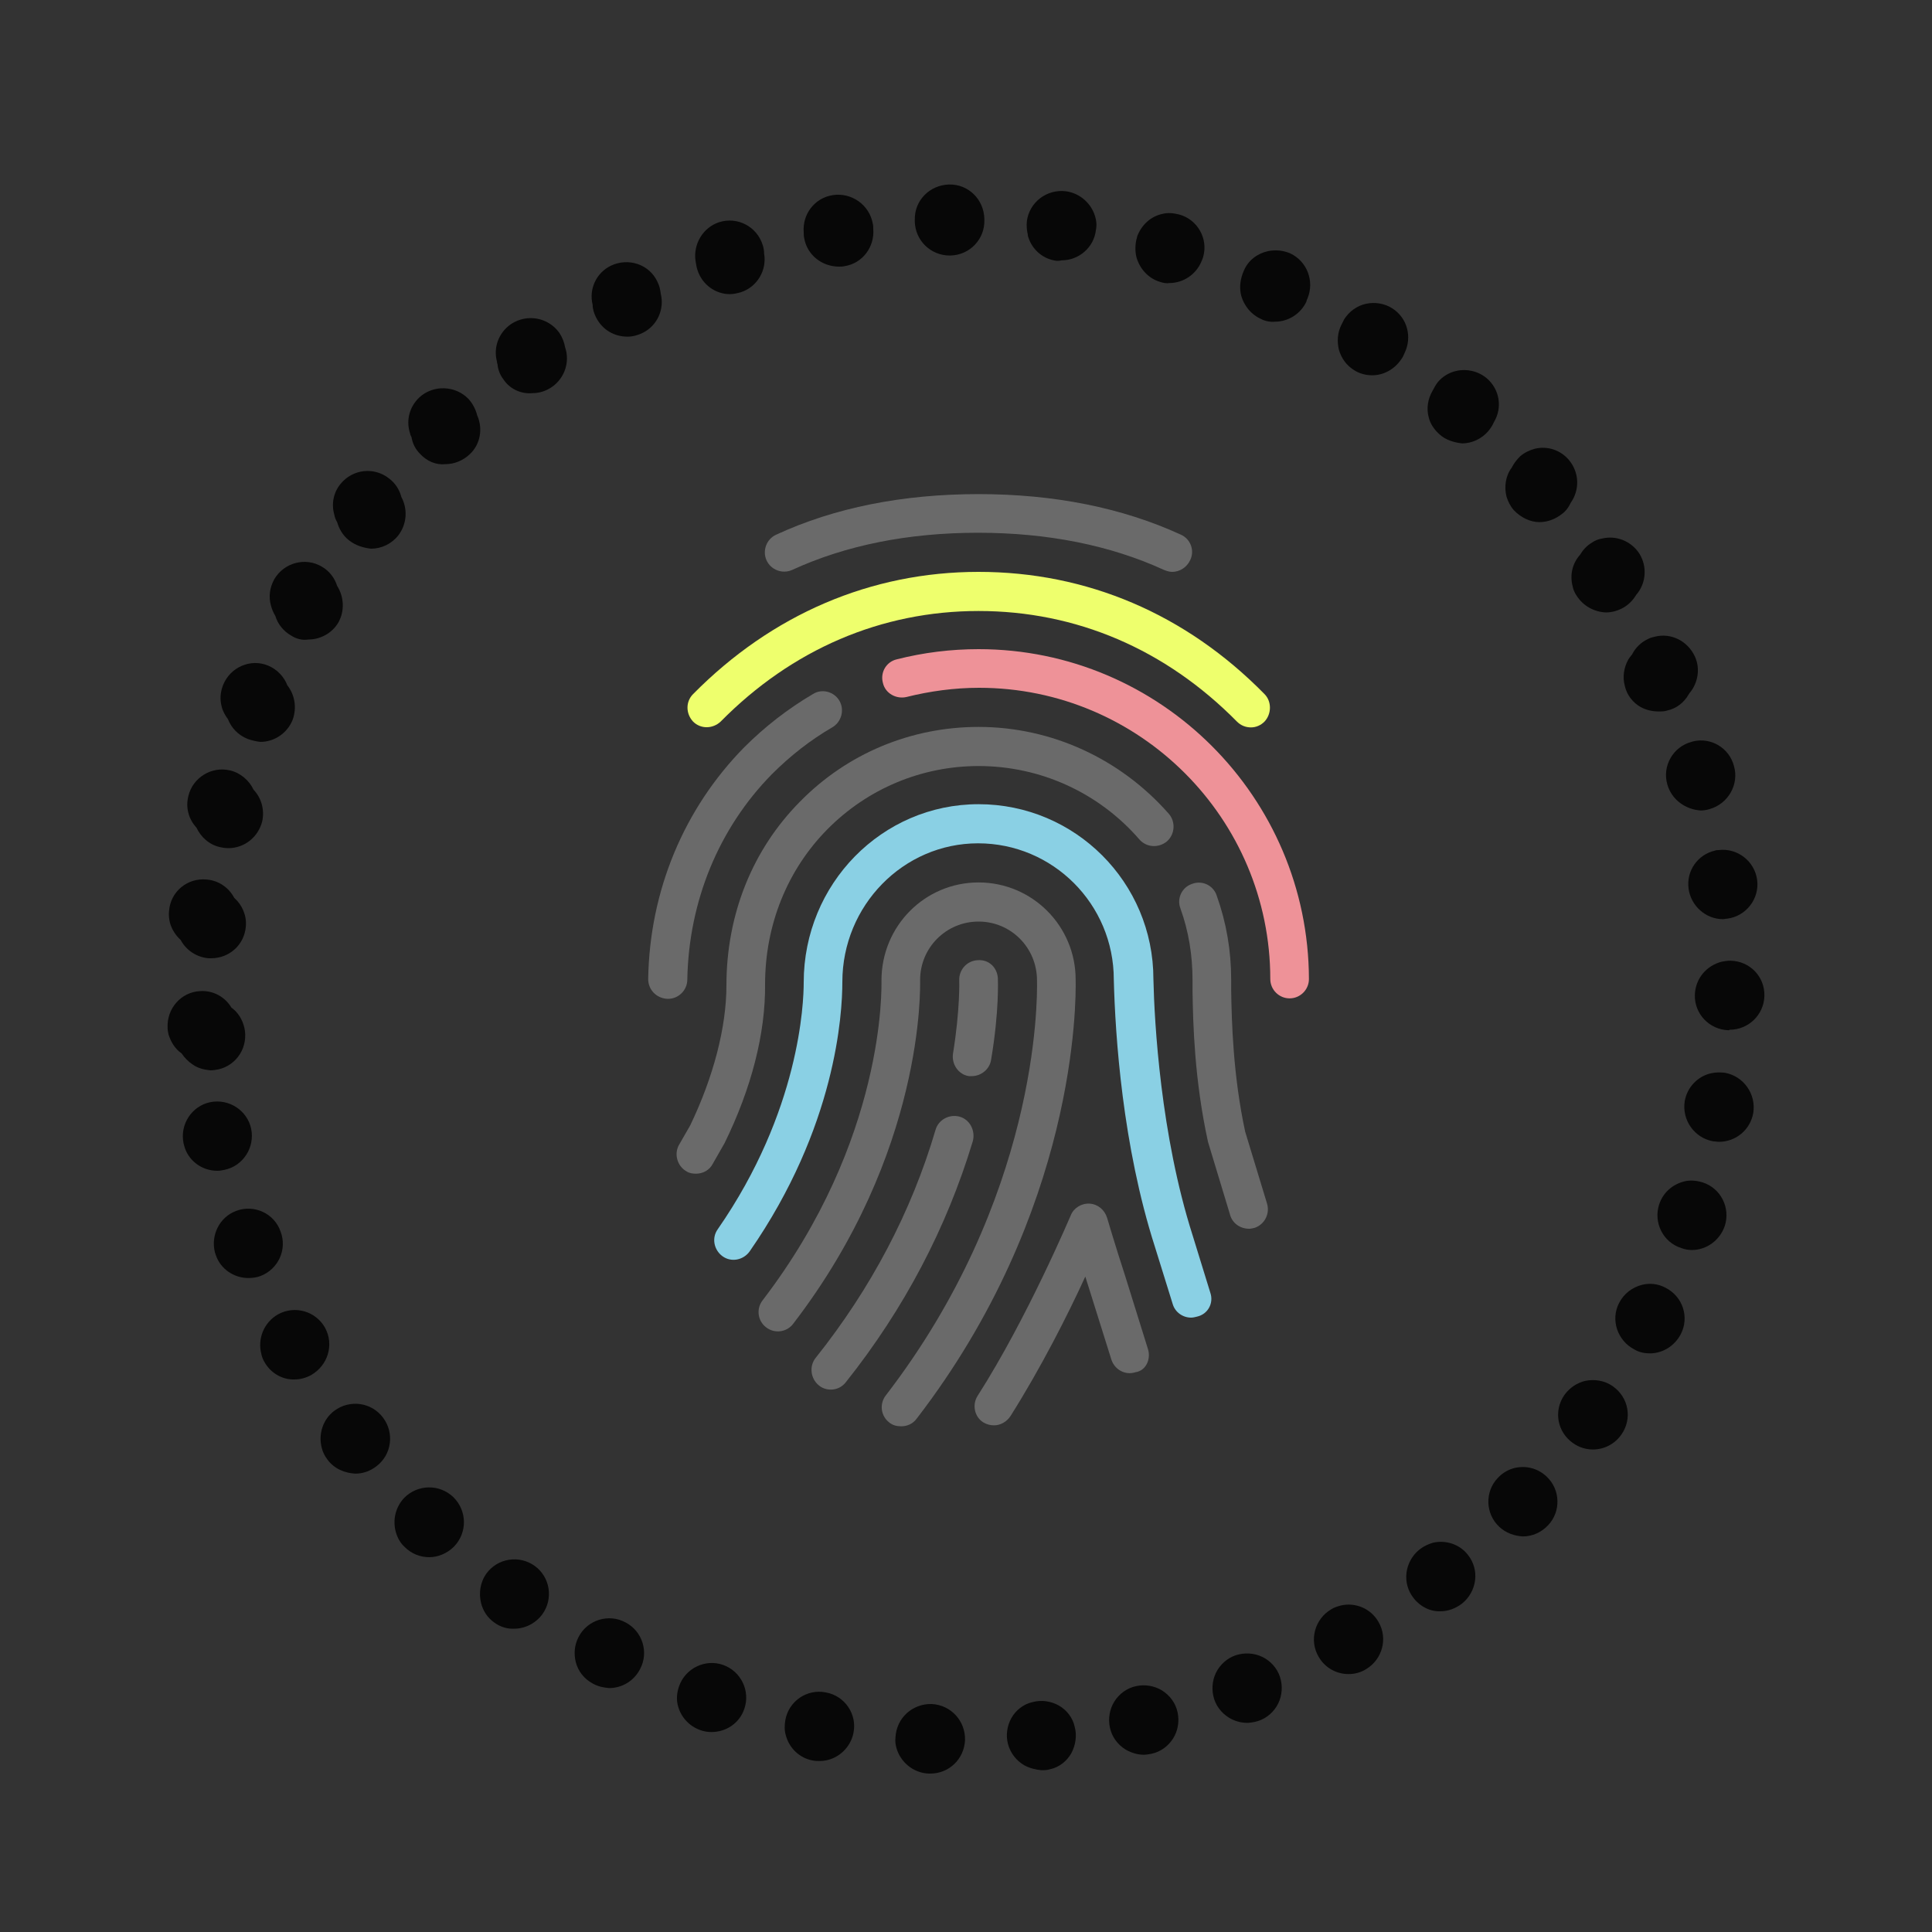
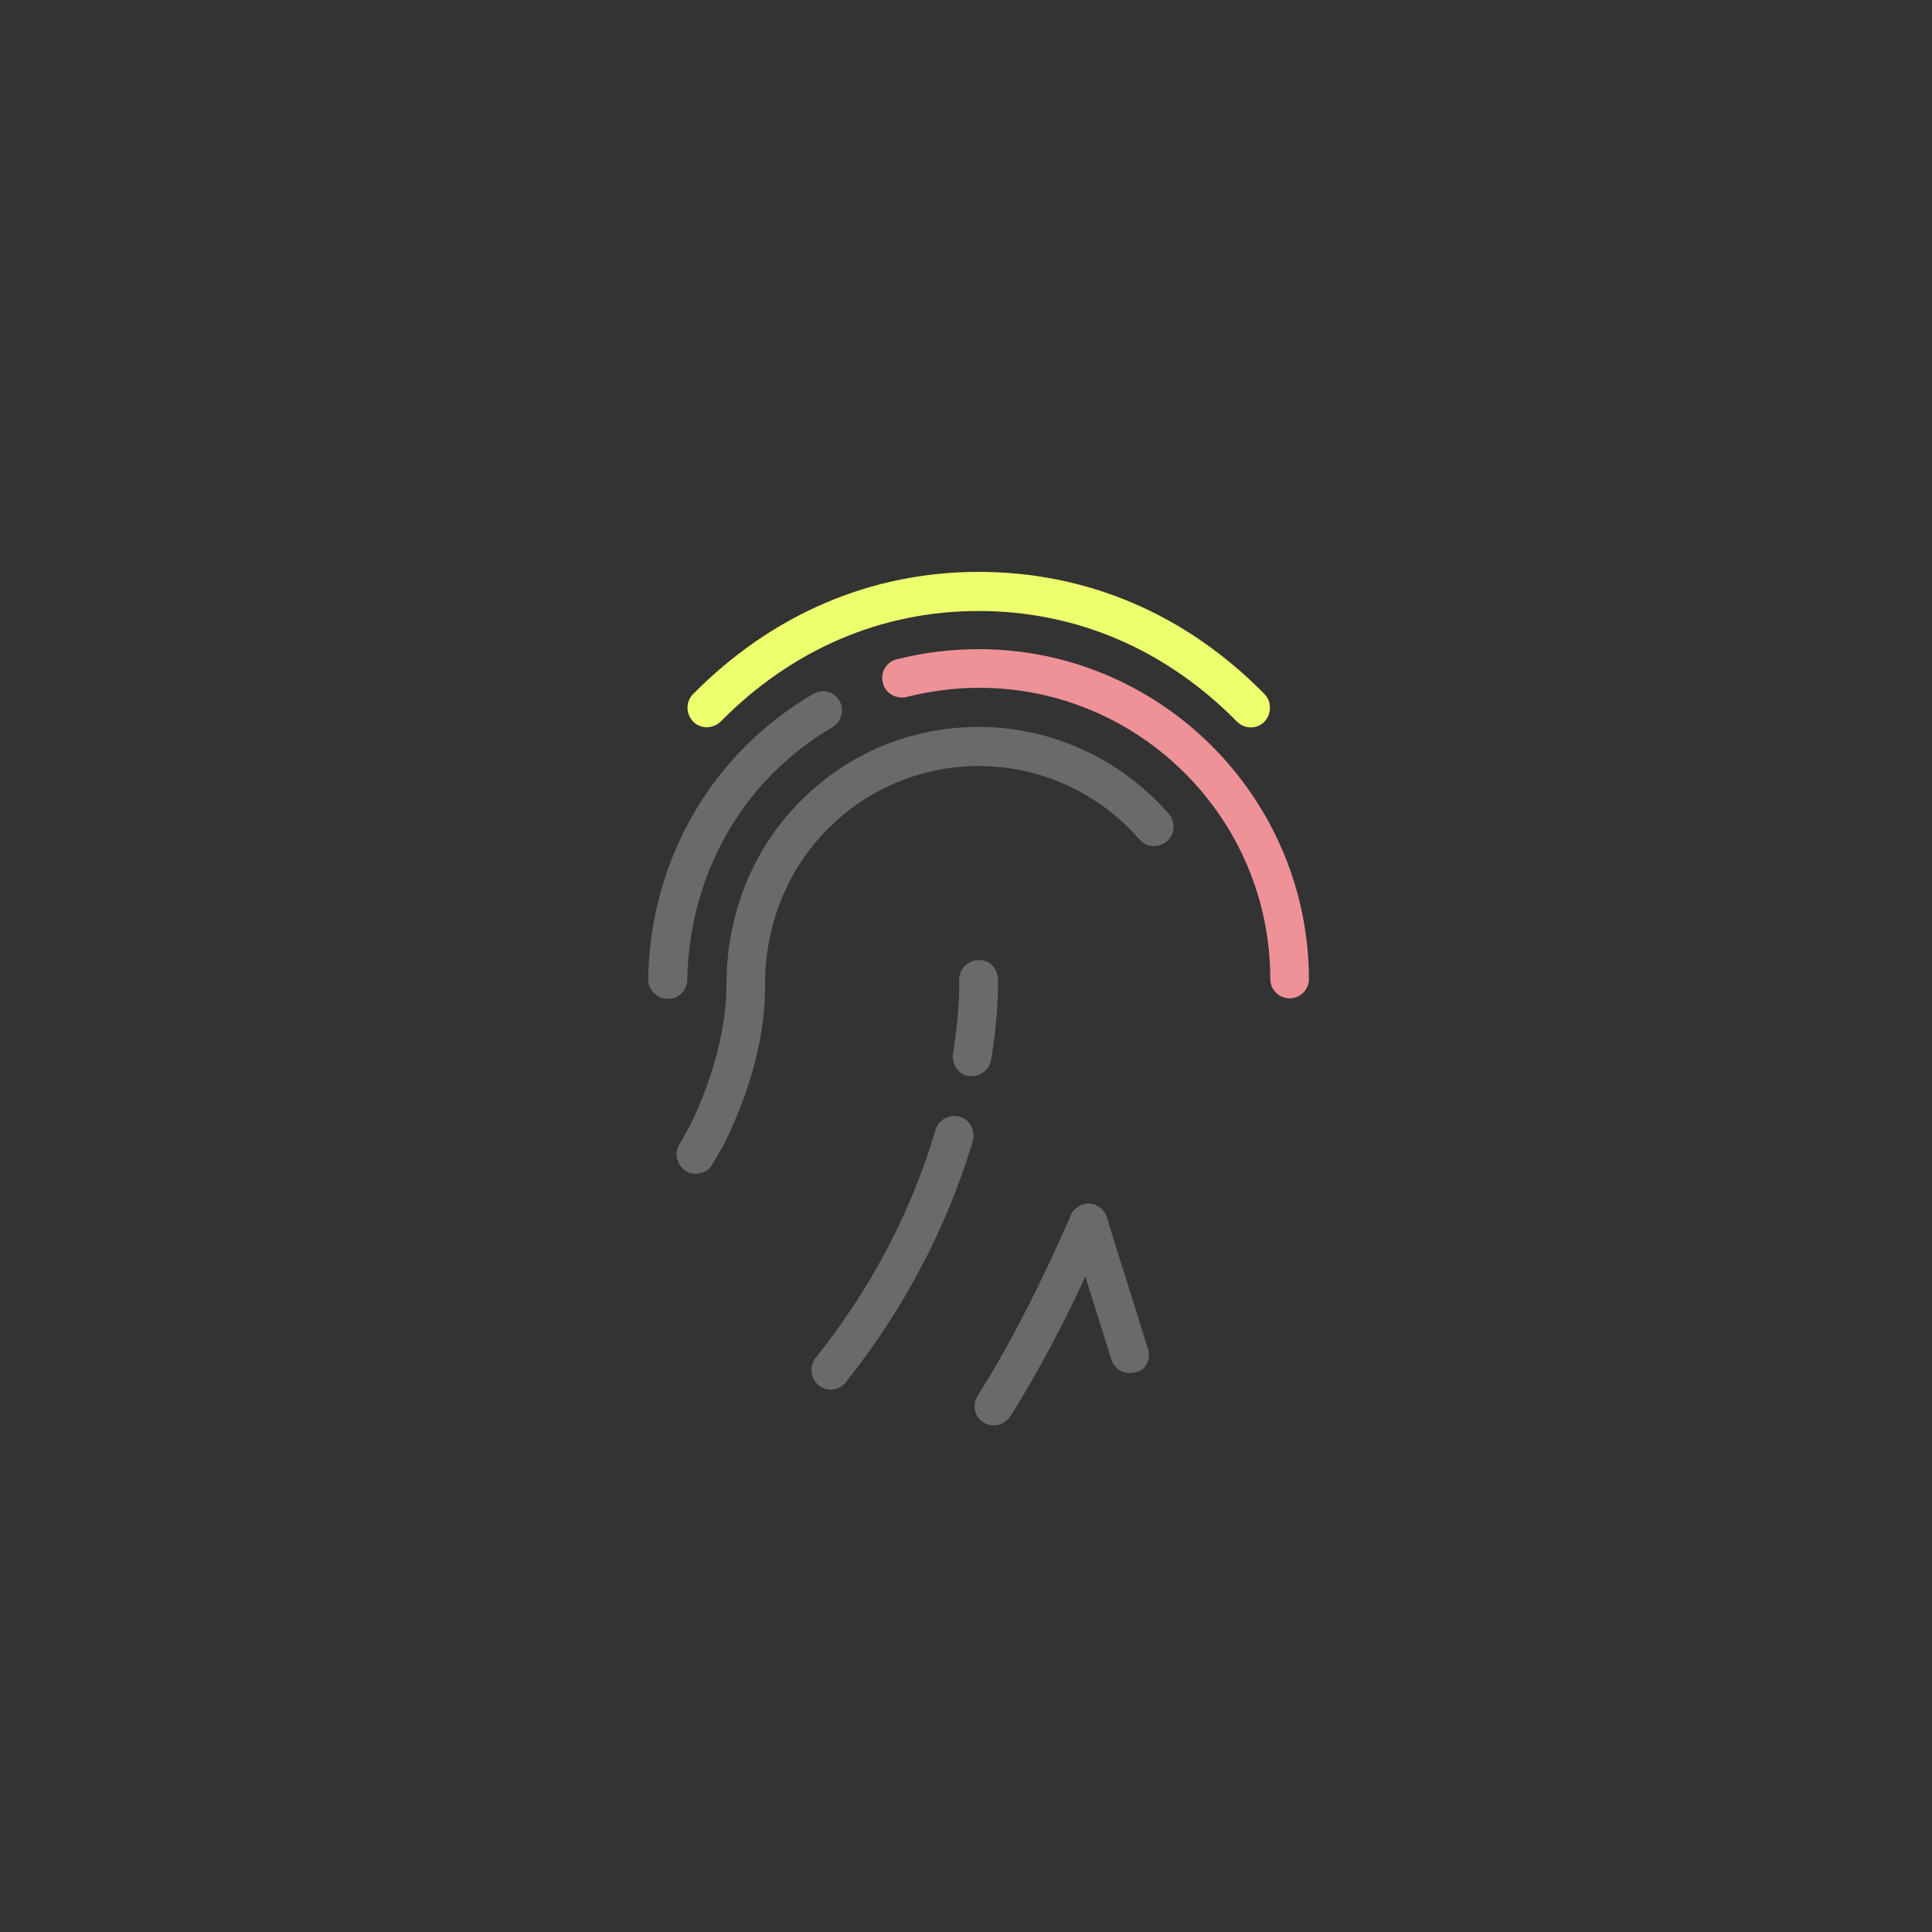
<svg xmlns="http://www.w3.org/2000/svg" version="1.1" id="圖層_1" x="0px" y="0px" viewBox="0 0 400 400" style="enable-background:new 0 0 400 400;" xml:space="preserve">
  <rect x="0" y="0" width="400" height="400" fill="#333333" stroke="none" />
  <style type="text/css">
	.st0{fill:#191818;}
	.st1{fill:#070707;}
	.st2{fill:#6A6A6A;}
	.st3{fill:#EEFF6D;}
	.st4{fill:#EE9298;}
	.st5{fill:#8AD0E4;}
	.st6{fill:#75BF80;}
	.st7{fill:#CE2D12;}
	.st8{fill:#6D6D6D;}
</style>
  <g>
-     <path class="st1" d="M189.4,45.9c0-0.1,0-0.1,0-0.2c0-0.1,0-0.1,0-0.2c-0.1-4,3.1-7.2,7.1-7.3c4-0.1,7.2,3.1,7.3,7.1   c0,0.1,0,0.2,0,0.3c0.1,3.9-3,7.2-7,7.3c-0.1,0-0.1,0-0.2,0C192.7,52.9,189.5,49.8,189.4,45.9z M218.8,54c-2.8-0.3-5.1-2.3-5.9-4.9   c-0.1-0.2-0.1-0.3-0.1-0.5c-0.2-0.9-0.3-1.8-0.2-2.8c0.5-3.9,4.1-6.7,8.1-6.2c2.9,0.4,5.2,2.5,6,5.1c0.3,0.9,0.4,1.9,0.2,2.9   c-0.4,3.6-3.5,6.3-7.1,6.3C219.4,54,219.1,54,218.8,54z M166.5,49.3c-0.1-0.4-0.1-0.8-0.1-1.2c-0.3-3.7,2.2-7.1,6-7.7   c3.9-0.6,7.6,2,8.3,5.9c0.1,0.4,0.1,0.7,0.1,1.1c0.3,3.7-2.2,7.1-5.9,7.7c-0.4,0.1-0.8,0.1-1.2,0.1   C170.2,55.2,167.1,52.8,166.5,49.3z M240.3,58.4c-2.5-0.7-4.3-2.7-5-5.1c-0.3-1.2-0.3-2.5,0-3.8c0.1-0.2,0.1-0.5,0.2-0.7   c0.9-2.3,2.8-4,5.1-4.5c1.1-0.3,2.3-0.2,3.5,0.1c3.8,1,6.1,5,5,8.8c-0.1,0.3-0.2,0.6-0.3,0.8c-1.1,2.8-3.8,4.6-6.7,4.6   C241.6,58.7,240.9,58.6,240.3,58.4z M144.4,55.9c-0.2-0.6-0.3-1.3-0.4-1.9c-0.5-3.4,1.5-6.9,4.9-8c3.8-1.2,7.8,0.9,9,4.7   c0.2,0.6,0.3,1.2,0.3,1.8c0.6,3.4-1.4,6.9-4.8,8c-0.7,0.2-1.5,0.4-2.3,0.4C148.2,60.9,145.4,59,144.4,55.9z M261,66   c-2-0.9-3.4-2.7-4-4.7c-0.4-1.5-0.3-3.1,0.3-4.7c0.1-0.2,0.1-0.3,0.2-0.5c0.9-2.2,2.8-3.6,5-4.1c1.5-0.3,3-0.2,4.5,0.4   c3.6,1.6,5.2,5.8,3.7,9.4c-0.1,0.2-0.2,0.4-0.2,0.6c-1.2,2.6-3.8,4.2-6.5,4.2C263,66.7,261.9,66.5,261,66z M123.4,65.7   c-0.4-0.8-0.7-1.7-0.7-2.6c-0.8-3.2,0.7-6.6,3.8-8.1c3.6-1.7,7.9-0.3,9.6,3.3c0.4,0.8,0.6,1.6,0.7,2.5c0.8,3.2-0.7,6.6-3.7,8.1   c-1,0.5-2.1,0.8-3.2,0.8C127.2,69.7,124.7,68.3,123.4,65.7z M280.3,76.6c-1.6-1-2.6-2.5-3.1-4.2c-0.4-1.7-0.3-3.5,0.5-5.1   c0.2-0.4,0.4-0.8,0.6-1.2c1.1-1.7,2.7-2.8,4.5-3.2c1.8-0.4,3.8-0.1,5.4,0.9c3.2,2,4.2,6,2.6,9.3c-0.2,0.5-0.4,0.9-0.7,1.3   c-1.4,2.1-3.7,3.3-6,3.3C282.9,77.7,281.5,77.4,280.3,76.6z M104.2,78.5c-0.7-0.9-1.1-2-1.2-3.1c-0.1-0.2-0.1-0.3-0.1-0.5   c-0.8-2.9,0.3-6,2.9-7.8c3.3-2.2,7.7-1.4,10,1.8c0.6,0.9,1,1.9,1.2,3c1,2.9,0,6.3-2.7,8.2c-1.3,0.9-2.7,1.3-4.1,1.3   C107.8,81.6,105.5,80.5,104.2,78.5z M298,89.9c-1.1-1-1.9-2.2-2.2-3.5c-0.5-1.8-0.2-3.8,0.8-5.5c0.3-0.6,0.7-1.3,1.1-1.8   c1-1.2,2.4-2,3.8-2.3c2.1-0.5,4.5,0,6.3,1.5c0,0,0,0,0,0c2.7,2.3,3.3,6.1,1.5,9.1c-0.3,0.7-0.7,1.3-1.2,1.9   c-1.4,1.6-3.4,2.5-5.4,2.5C301,91.6,299.3,91.1,298,89.9z M87,94c-1-1-1.6-2.2-1.8-3.5c-0.2-0.3-0.3-0.7-0.4-1.1   c-0.7-2.5,0-5.2,2-7.1c2.9-2.7,7.5-2.5,10.2,0.3c0.9,1,1.5,2.2,1.8,3.4c1.2,2.7,0.7,6-1.6,8.1c-1.4,1.3-3.2,2-5,2   C90.3,96.3,88.4,95.5,87,94z M313.4,105.6c-0.7-0.8-1.2-1.8-1.5-2.8c-0.5-2-0.2-4.3,1.1-6c0.4-0.8,1-1.6,1.7-2.3   c0.9-0.8,2-1.3,3.1-1.6c2.5-0.6,5.2,0.2,7,2.3c2.2,2.6,2.3,6.2,0.4,8.9c-0.4,0.9-1,1.7-1.8,2.3c-1.4,1.1-3,1.7-4.7,1.7   C316.9,108.1,314.9,107.2,313.4,105.6z M72.3,111.9c-1.3-1-2.1-2.4-2.5-3.8c-0.3-0.5-0.5-1-0.6-1.6c-0.6-2.1-0.2-4.5,1.3-6.3   c0,0,0,0,0,0c2.5-3.1,7-3.6,10.1-1.1c1.3,1,2.1,2.3,2.5,3.8c1.3,2.4,1.2,5.5-0.6,7.9c-1.4,1.8-3.5,2.8-5.7,2.8   C75.1,113.4,73.6,112.9,72.3,111.9z M326.4,123.3c-0.4-0.6-0.7-1.3-0.8-1.9c-0.6-2.3-0.1-4.7,1.5-6.5c0.6-1,1.4-1.9,2.4-2.5   c0.7-0.5,1.5-0.8,2.2-0.9c2.9-0.7,6,0.5,7.7,3.1c1.7,2.7,1.4,6.2-0.6,8.5c-0.6,1-1.4,1.9-2.5,2.6c-1.2,0.7-2.5,1.1-3.8,1.1   C330.1,126.7,327.8,125.5,326.4,123.3z M60.3,131.6c-1.6-0.9-2.8-2.4-3.3-4.1c-0.4-0.6-0.7-1.4-0.9-2.1c-0.5-1.8-0.3-3.7,0.7-5.5   c2-3.4,6.4-4.6,9.8-2.6c1.6,0.9,2.7,2.4,3.2,4c1.4,2.2,1.6,5.1,0.3,7.5c-1.3,2.3-3.8,3.6-6.2,3.6C62.6,132.6,61.4,132.3,60.3,131.6   z M339.7,146.4c-1.6-0.9-2.9-2.5-3.3-4.4c-0.5-1.8-0.2-3.8,0.7-5.4c0.2-0.4,0.5-0.7,0.8-1.1c0.7-1.4,1.9-2.6,3.5-3.3   c0.4-0.2,0.9-0.3,1.3-0.4c3.3-0.8,6.7,0.9,8.2,4.1c1.2,2.6,0.6,5.6-1.1,7.6c-0.1,0.1-0.1,0.2-0.2,0.3c-0.9,1.6-2.5,2.9-4.4,3.3   c-0.6,0.2-1.2,0.2-1.8,0.2C342.1,147.3,340.8,147,339.7,146.4z M51.3,153c-2-0.8-3.4-2.3-4.1-4.1c-0.6-0.8-1.1-1.7-1.3-2.6   c-0.4-1.5-0.3-3,0.3-4.5c1.5-3.7,5.7-5.5,9.3-4c1.9,0.8,3.3,2.3,4,4.1c1.5,1.9,2,4.6,1.1,7.1c-1.1,2.8-3.8,4.6-6.7,4.6   C53,153.5,52.2,153.3,51.3,153z M345.2,162.4c-1.1-3.8,1.2-7.8,5-8.8c0.1,0,0.2-0.1,0.3-0.1c3.7-0.9,7.5,1.3,8.5,5.1   c1.1,3.8-1.2,7.8-5,8.9c-0.6,0.2-1.3,0.3-1.9,0.3C349,167.6,346.1,165.6,345.2,162.4z M45.6,175.4c-2.3-0.5-4-2.1-4.9-4   c-0.8-0.9-1.4-1.9-1.7-3.1c-0.3-1.1-0.3-2.3,0-3.5c0.9-3.8,4.8-6.2,8.6-5.3c2.2,0.5,4,2.1,4.9,4c1.6,1.7,2.3,4.1,1.8,6.5   c-0.8,3.3-3.7,5.6-7,5.6C46.6,175.6,46.1,175.5,45.6,175.4z M349.6,184c-0.5-3.7,1.9-7.1,5.5-7.9c0.2-0.1,0.5-0.1,0.7-0.1   c3.9-0.5,7.5,2.3,8,6.2c0.5,3.9-2.3,7.5-6.2,8c-0.3,0-0.6,0.1-0.9,0.1C353.2,190.3,350.1,187.6,349.6,184z M43.2,198.4   c-2.5-0.2-4.7-1.7-5.8-3.8c-1-0.9-1.8-2.1-2.2-3.5c-0.2-0.8-0.3-1.6-0.2-2.5c0.3-4,3.8-6.9,7.8-6.5c2.5,0.2,4.6,1.7,5.7,3.8   c1.6,1.4,2.6,3.6,2.4,5.9c-0.3,3.8-3.4,6.6-7.2,6.6C43.6,198.4,43.4,198.4,43.2,198.4z M357.9,213.3c-4-0.1-7.1-3.4-7-7.3   c0.1-3.4,2.4-6.1,5.6-6.9c0.6-0.1,1.1-0.2,1.8-0.2c4,0.1,7.1,3.3,7,7.3c-0.1,3.9-3.3,7-7.2,7C358,213.3,357.9,213.3,357.9,213.3z    M39.9,220.4c-0.9-0.6-1.7-1.4-2.3-2.3c-1.3-0.9-2.2-2.3-2.7-3.9c-0.1-0.5-0.2-0.9-0.2-1.4c-0.2-4,2.8-7.4,6.7-7.6   c2.7-0.2,5.2,1.2,6.5,3.4c1.4,1,2.3,2.5,2.7,4.2c0.4,1.8,0.1,3.8-0.9,5.4c-1,1.6-2.6,2.8-4.5,3.2c-0.5,0.1-1.1,0.2-1.6,0.2   C42.4,221.5,41,221.2,39.9,220.4z M354.7,236.3c-3.9-0.7-6.5-4.4-5.9-8.3c0.5-2.9,2.7-5.2,5.5-5.8c0.9-0.2,1.8-0.2,2.8-0.1   c3.9,0.7,6.5,4.4,5.9,8.3c-0.6,3.5-3.6,6-7.1,6C355.5,236.4,355.1,236.3,354.7,236.3z M38.1,237.1c0-0.1-0.1-0.3-0.1-0.4   c0,0,0,0,0,0c-0.8-3.9,1.7-7.7,5.5-8.5c3.9-0.8,7.7,1.7,8.5,5.5c0.8,3.9-1.7,7.7-5.5,8.5c-0.5,0.1-1,0.2-1.5,0.2   C41.8,242.4,38.9,240.3,38.1,237.1z M348.1,258.4c-3.8-1.2-5.8-5.3-4.6-9c0.8-2.5,2.8-4.2,5.2-4.8c1.2-0.3,2.5-0.2,3.8,0.2   c3.8,1.2,5.8,5.3,4.6,9c-1,3-3.8,5-6.8,5C349.6,258.8,348.9,258.7,348.1,258.4z M44.7,259.9c-0.1-0.2-0.1-0.4-0.2-0.6   c-0.9-3.5,0.9-7.3,4.4-8.6c3.7-1.4,7.9,0.5,9.2,4.3c1.4,3.7-0.5,7.8-4.2,9.2c-0.8,0.3-1.7,0.4-2.5,0.4   C48.5,264.6,45.7,262.8,44.7,259.9z M338.4,279.4c-3.5-1.8-5-6.1-3.2-9.6c1-2,2.8-3.3,4.8-3.8c1.6-0.4,3.3-0.2,4.8,0.6   c3.6,1.8,5,6.1,3.2,9.6c-1.3,2.5-3.8,4-6.4,4C340.5,280.2,339.4,280,338.4,279.4z M54.7,281.9c-0.3-0.5-0.5-1.1-0.6-1.6   c-0.8-3.1,0.5-6.5,3.5-8.2c3.5-1.9,7.8-0.6,9.7,2.8c1.9,3.5,0.6,7.8-2.9,9.8c-1.1,0.6-2.3,0.9-3.4,0.9   C58.5,285.7,56,284.3,54.7,281.9z M325.7,298.8c-3.3-2.3-4.1-6.7-1.8-10c1.1-1.5,2.6-2.5,4.3-2.9c1.9-0.4,4-0.1,5.7,1.1   c3.3,2.3,4.1,6.7,1.8,10c-1.4,2-3.6,3.1-5.9,3.1C328.4,300.1,327,299.7,325.7,298.8z M67.8,302.2c-0.6-0.8-1-1.6-1.2-2.5   c-0.7-2.7,0.2-5.8,2.6-7.6c3.2-2.4,7.7-1.8,10.1,1.4c2.4,3.2,1.8,7.7-1.4,10.1c-1.3,1-2.8,1.5-4.3,1.5   C71.4,305,69.2,304.1,67.8,302.2z M310.4,316.1c-2.9-2.7-3-7.3-0.3-10.1c1-1.1,2.3-1.8,3.6-2.1c2.3-0.5,4.7,0.1,6.5,1.8   c2.9,2.7,3,7.3,0.3,10.1c-1.4,1.5-3.3,2.3-5.2,2.3C313.5,318,311.8,317.4,310.4,316.1z M83.8,320.3c-1-0.9-1.6-2.1-1.9-3.3   c-0.6-2.4,0-5,1.8-6.9c2.8-2.8,7.3-2.9,10.2-0.1c2.8,2.8,2.9,7.3,0.1,10.2c-1.4,1.4-3.3,2.2-5.1,2.2   C87,322.4,85.2,321.7,83.8,320.3z M292.7,330.9c-2.5-3.1-1.9-7.6,1.2-10.1c0.9-0.7,1.8-1.1,2.8-1.4c2.6-0.6,5.5,0.3,7.2,2.5   c2.5,3.1,1.9,7.6-1.2,10.1c-1.3,1-2.9,1.6-4.4,1.6C296.2,333.7,294.1,332.7,292.7,330.9z M102.3,335.9   C102.3,335.9,102.3,335.9,102.3,335.9c-1.4-1-2.3-2.4-2.7-4c-0.5-2-0.2-4.3,1.1-6.1c2.3-3.2,6.8-3.9,10-1.6c3.2,2.3,3.9,6.8,1.6,10   c-1.4,1.9-3.6,3-5.8,3C105,337.3,103.5,336.8,102.3,335.9z M273,343c-2-3.4-0.8-7.8,2.6-9.8c0.6-0.4,1.3-0.6,2-0.8   c3-0.7,6.2,0.6,7.8,3.4c2,3.4,0.8,7.8-2.6,9.8c-1.1,0.7-2.4,1-3.6,1C276.7,346.6,274.3,345.3,273,343z M122.8,348.6   c-1.9-1-3.1-2.6-3.6-4.5c-0.4-1.7-0.3-3.5,0.6-5.2c1.8-3.5,6.2-4.9,9.7-3c3.5,1.8,4.9,6.2,3,9.7c-1.3,2.5-3.8,3.9-6.4,3.9   C125,349.4,123.9,349.2,122.8,348.6z M254.4,355.6c-1.6-1-2.8-2.6-3.2-4.5c-0.4-1.8-0.1-3.8,0.9-5.4c1-1.6,2.6-2.8,4.5-3.2   c1.8-0.4,3.8-0.1,5.4,0.9c1.6,1,2.8,2.6,3.2,4.5c0.4,1.8,0.1,3.8-0.9,5.4c-1,1.6-2.6,2.8-4.5,3.2c-0.5,0.1-1.1,0.2-1.6,0.2   C256.9,356.7,255.5,356.3,254.4,355.6z M145,358.2c-2.3-0.8-4-2.7-4.6-4.9c-0.4-1.3-0.3-2.8,0.2-4.2c1.3-3.7,5.4-5.7,9.1-4.4   c3.7,1.3,5.7,5.4,4.4,9.1c-1,3-3.8,4.8-6.8,4.8C146.6,358.6,145.8,358.5,145,358.2z M233,362.2c-1.6-1-2.8-2.6-3.2-4.5   c-0.4-1.8-0.1-3.8,0.9-5.4c1-1.6,2.6-2.8,4.5-3.2c1.8-0.4,3.8-0.1,5.4,0.9c1.6,1,2.8,2.6,3.2,4.5c0.4,1.8,0.1,3.8-0.9,5.4   c-1,1.6-2.6,2.8-4.5,3.2c-0.5,0.1-1.1,0.2-1.6,0.2C235.5,363.3,234.2,362.9,233,362.2z M168.3,364.5c-2.8-0.5-4.9-2.6-5.6-5.2   c-0.3-1-0.3-2.1-0.1-3.2c0.7-3.9,4.5-6.5,8.4-5.7c3.9,0.7,6.5,4.5,5.7,8.4c-0.7,3.4-3.7,5.8-7,5.8   C169.2,364.6,168.8,364.6,168.3,364.5z M212.1,365.5c-1.6-0.9-2.9-2.5-3.4-4.4c-0.5-1.8-0.2-3.8,0.7-5.4c0.9-1.6,2.5-2.9,4.4-3.3   c1.8-0.5,3.8-0.2,5.4,0.7c1.6,0.9,2.9,2.5,3.3,4.4c0.5,1.8,0.2,3.8-0.7,5.5c-0.9,1.6-2.5,2.9-4.4,3.3c-0.6,0.2-1.2,0.2-1.8,0.2   C214.5,366.4,213.2,366.1,212.1,365.5z M192.3,367.2c-3.2-0.1-5.9-2.4-6.7-5.3c-0.2-0.7-0.3-1.4-0.2-2.2c0.2-4,3.5-7,7.5-6.9   c4,0.2,7,3.5,6.9,7.5c-0.2,3.9-3.3,6.9-7.2,6.9C192.5,367.2,192.4,367.2,192.3,367.2z" />
-     <path class="st2" d="M244.5,110.7c-12.2-5.6-26.3-8.4-41.9-8.4c-15.7,0-29.8,2.8-41.9,8.4c-2,0.9-2.9,3.3-2,5.3   c0.9,2,3.3,2.9,5.3,2c11.1-5.1,24-7.7,38.5-7.7c14.4,0,27.4,2.6,38.5,7.7c0.5,0.2,1.1,0.4,1.7,0.4c1.5,0,3-0.9,3.7-2.4   C247.4,114,246.5,111.6,244.5,110.7z" />
    <path class="st3" d="M261.8,143.7c-16.3-16.6-36.8-25.3-59.2-25.3c-22.3,0-42.8,8.8-59.1,25.3c-1.6,1.6-1.5,4.1,0,5.7   c1.6,1.6,4.1,1.5,5.7,0c14.8-15,33.3-22.9,53.4-22.9c20.2,0,38.7,7.9,53.5,22.9c0.8,0.8,1.8,1.2,2.9,1.2c1,0,2-0.4,2.8-1.2   C263.3,147.8,263.3,145.2,261.8,143.7z" />
    <path class="st4" d="M202.6,134.4c-5.7,0-11.4,0.7-16.9,2.1c-2.2,0.5-3.5,2.7-2.9,4.9c0.5,2.2,2.8,3.4,4.9,2.9   c4.8-1.2,9.9-1.9,15-1.9c33.3,0,60.3,27.1,60.3,60.3c0,2.2,1.8,4,4,4c2.2,0,4-1.8,4-4C270.9,165.1,240.3,134.4,202.6,134.4z" />
    <path class="st2" d="M173.8,145.1c-1.1-1.9-3.6-2.6-5.5-1.4c-5.1,3-9.9,6.7-14.2,11c-12.5,12.7-19.6,29.7-19.9,48   c0,2.2,1.7,4,4,4.1c0,0,0,0,0.1,0c2.2,0,4-1.8,4-4c0.3-16.2,6.5-31.3,17.5-42.5c3.8-3.8,8-7.1,12.5-9.7   C174.2,149.5,174.9,147,173.8,145.1z" />
    <path class="st2" d="M242,168.5c-10-11.4-24.3-18-39.4-18c-14,0-27.2,5.5-37,15.5c-9.8,9.9-15.2,23.3-15.2,38c0,8.7-2.7,19-7.5,29   l-2.3,4c-1.1,1.9-0.4,4.4,1.5,5.5c0.6,0.4,1.3,0.5,2,0.5c1.4,0,2.8-0.7,3.5-2.1l2.4-4.2c5.6-11.4,8.5-22.8,8.4-32.9   c0-12.3,4.6-23.7,12.9-32.1c8.3-8.4,19.5-13.1,31.3-13.1c12.8,0,24.9,5.5,33.3,15.2c1.5,1.7,4,1.8,5.7,0.4   C243.3,172.7,243.4,170.1,242,168.5z" />
-     <path class="st2" d="M262.3,249.1l-4.5-14.8c-2.5-11.6-2.8-22.7-2.9-29.4l0-2.1c0-6-1-11.8-3-17.4c-0.7-2.1-3-3.2-5.1-2.4   c-2.1,0.7-3.2,3-2.4,5.1c1.7,4.7,2.5,9.7,2.5,14.8l0,2.2c0.1,6.9,0.4,18.5,3.2,31.3l4.6,15.2c0.5,1.7,2.1,2.8,3.9,2.8   c0.4,0,0.8-0.1,1.2-0.2C261.8,253.5,263,251.3,262.3,249.1z" />
-     <path class="st5" d="M250.6,267.7l-3.7-12c-6.6-20.7-7.9-44-8.1-53c0-20-16.2-36.2-36.2-36.2c-20,0-36.2,16.5-36.2,36.9   c0,4.2-0.8,26.6-17.8,51.1c-1.3,1.8-0.8,4.3,1,5.6c1.8,1.3,4.3,0.8,5.6-1c17.9-25.8,19.2-49.2,19.2-55.8   c0-15.8,12.6-28.7,28.1-28.7c15.5,0,28.1,12.6,28.1,28.2c0.3,11.7,1.8,34.4,8.5,55.3l3.7,11.9c0.5,1.7,2.1,2.8,3.8,2.8   c0.4,0,0.8-0.1,1.2-0.2C250.1,272.1,251.3,269.8,250.6,267.7z" />
-     <path class="st2" d="M222.7,202.8c0-11.1-9-20.1-20.1-20.1c-11.1,0-20.1,9-20.1,20.3c0,1.3,0.9,32.9-24.6,66.2   c-1.4,1.8-1,4.3,0.7,5.6c1.8,1.4,4.3,1,5.6-0.7c27.3-35.5,26.3-69.9,26.3-71.2c0-6.7,5.4-12.1,12.1-12.1s12.1,5.4,12.1,12.2   c0.1,4.5,0.1,45.1-31.3,85.9c-1.4,1.8-1,4.3,0.7,5.6c0.7,0.6,1.6,0.8,2.5,0.8c1.2,0,2.4-0.5,3.2-1.6   C222.9,250.7,222.8,207.5,222.7,202.8z" />
    <path class="st2" d="M206.6,202.6c-0.1-2.2-1.8-4-4.2-3.8c-2.2,0.1-3.9,2-3.8,4.2c0,0.1,0.2,5.9-1.3,15.2c-0.3,2.2,1.2,4.3,3.3,4.6   c0.2,0,0.4,0,0.6,0c1.9,0,3.7-1.4,4-3.4C206.9,209.3,206.6,202.9,206.6,202.6z" />
    <path class="st2" d="M198.7,231.2c-2.1-0.6-4.4,0.6-5,2.7c-5,17-13.4,32.9-24.8,47.2c-1.4,1.7-1.1,4.3,0.6,5.7   c0.7,0.6,1.6,0.9,2.5,0.9c1.2,0,2.3-0.5,3.1-1.5c12.1-15.2,20.9-32,26.3-49.9C202,234.1,200.8,231.8,198.7,231.2z" />
    <path class="st2" d="M237.7,279.4l-4.8-15.4c-1.9-5.8-3.7-11.9-3.7-11.9c-0.5-1.6-1.9-2.8-3.6-2.9c-1.7-0.1-3.3,0.9-3.9,2.4   c-0.1,0.2-9,21.3-19.3,37.4c-1.2,1.9-0.6,4.4,1.2,5.5c0.7,0.4,1.4,0.6,2.2,0.6c1.3,0,2.6-0.7,3.4-1.9c6.2-9.8,11.9-21,15.5-28.9   c0.2,0.6,0.4,1.3,0.6,1.9l4.8,15.3c0.7,2.1,2.9,3.3,5,2.6C237.2,283.8,238.3,281.5,237.7,279.4z" />
  </g>
</svg>